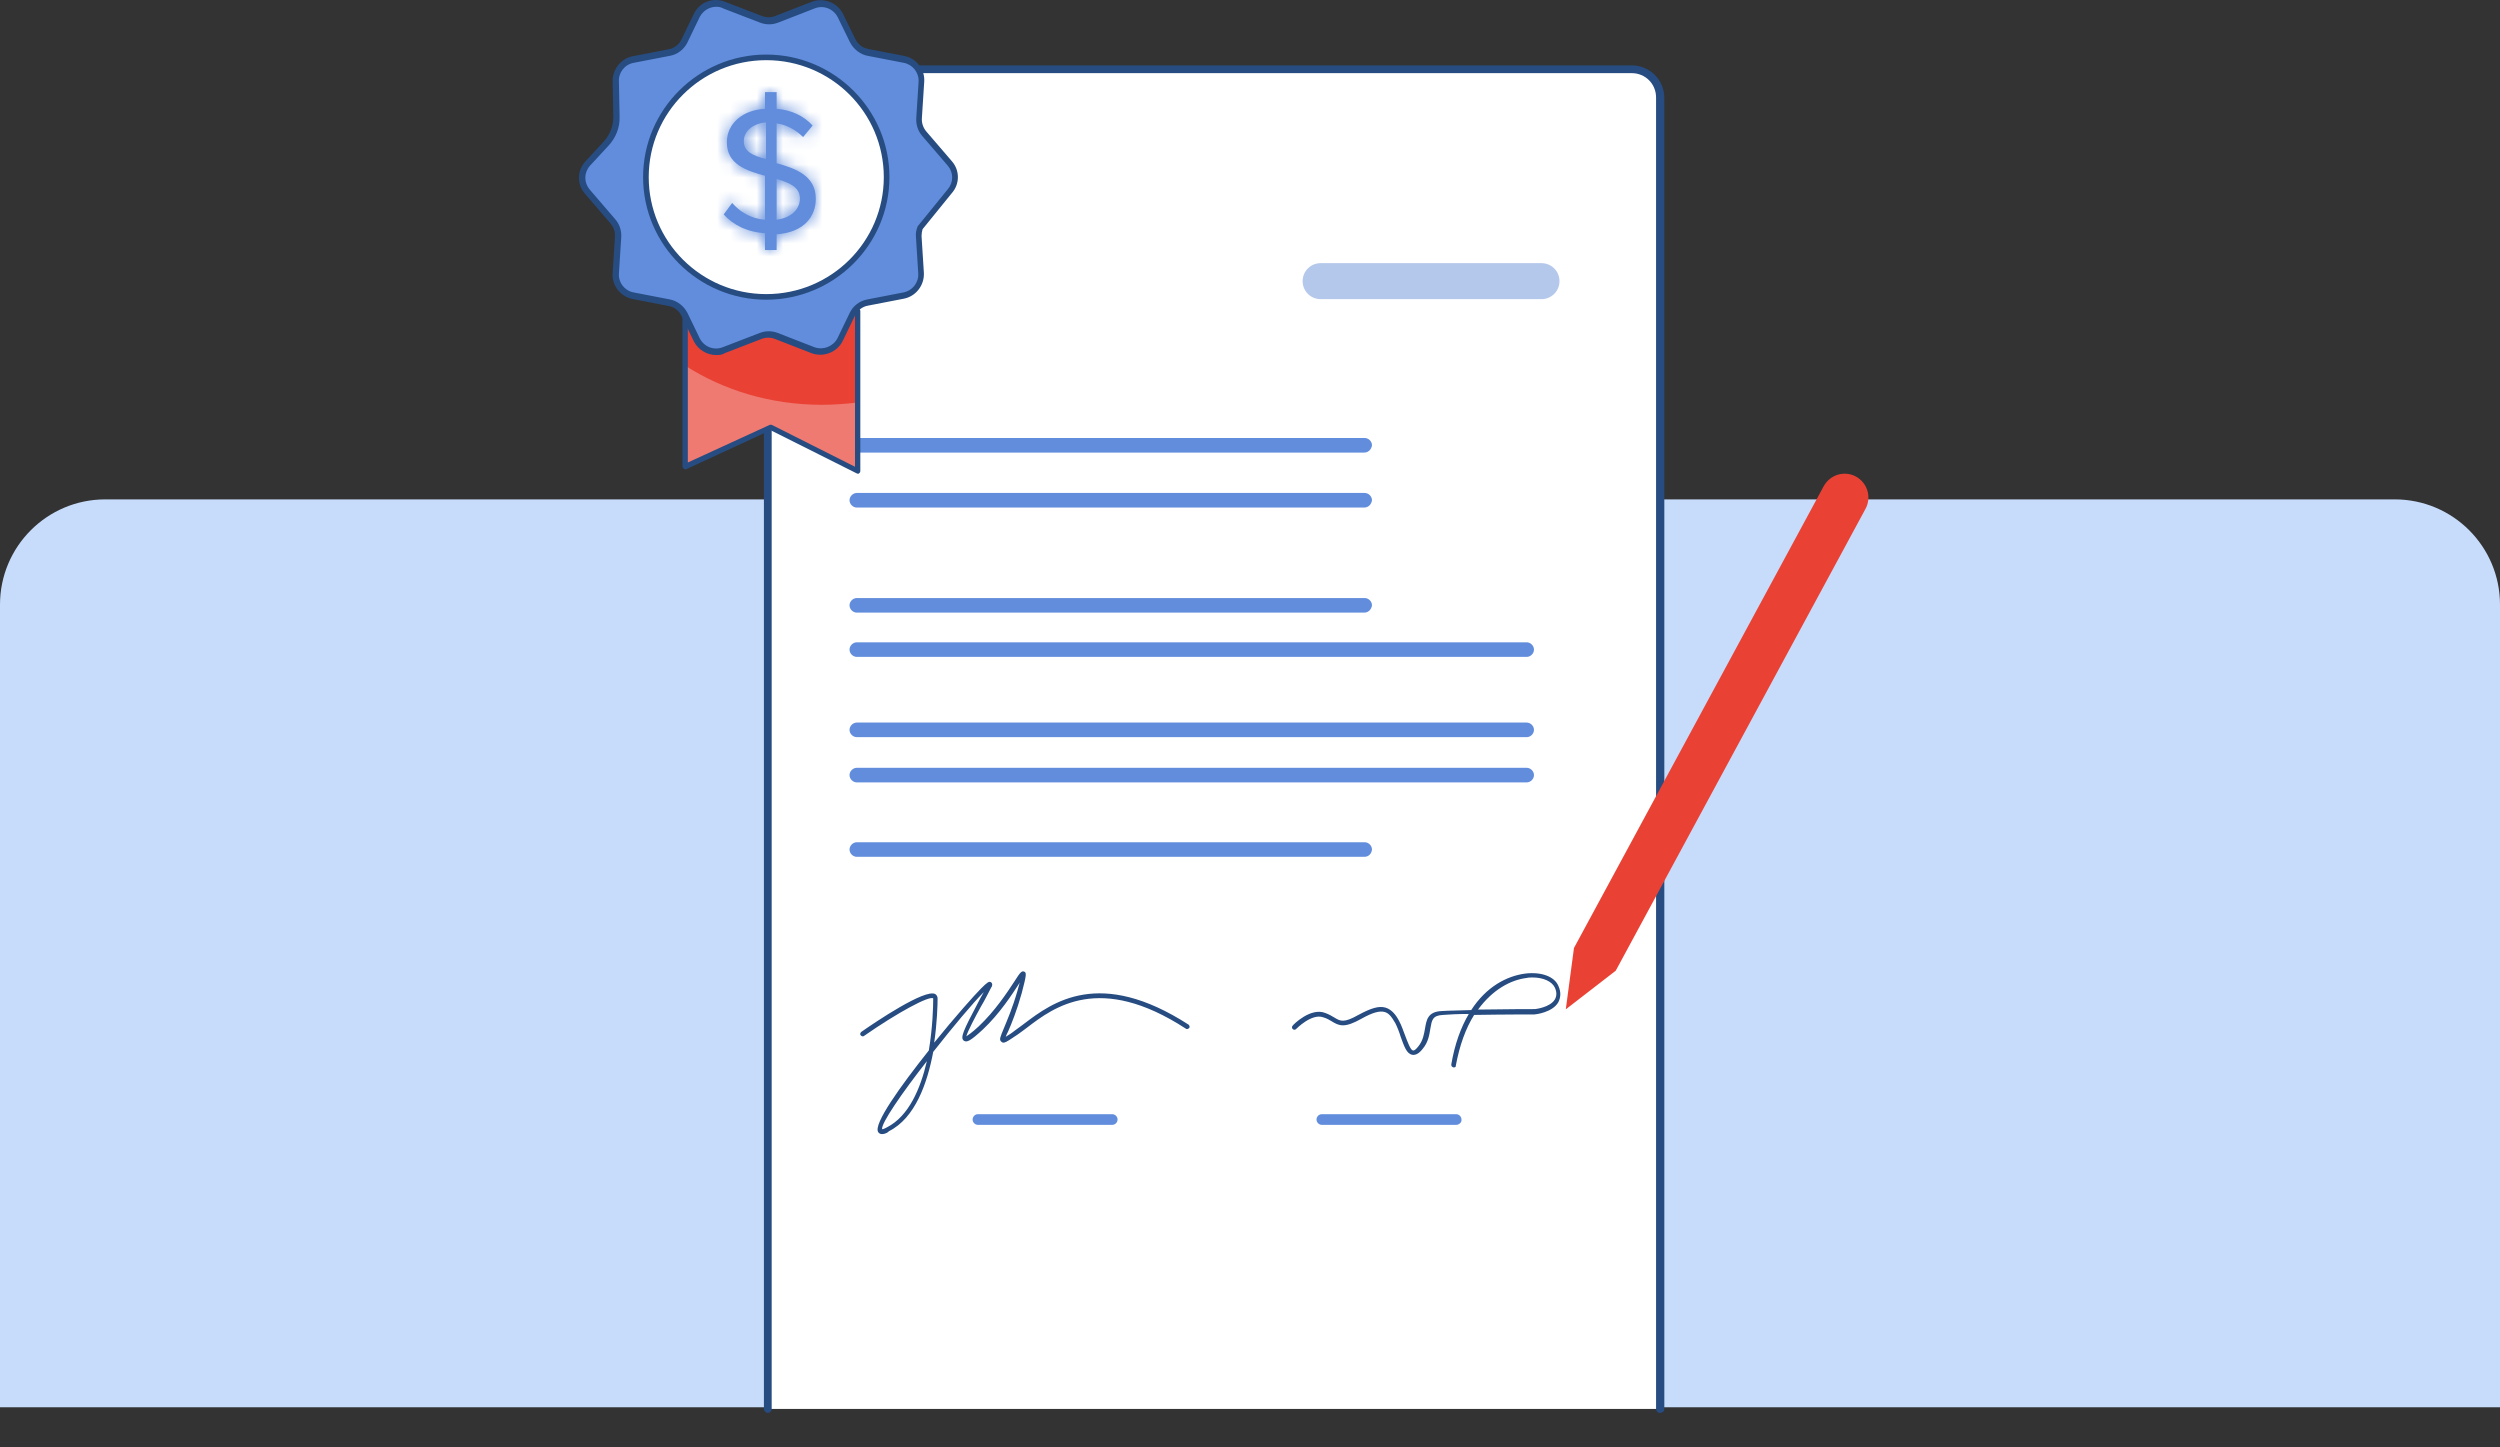
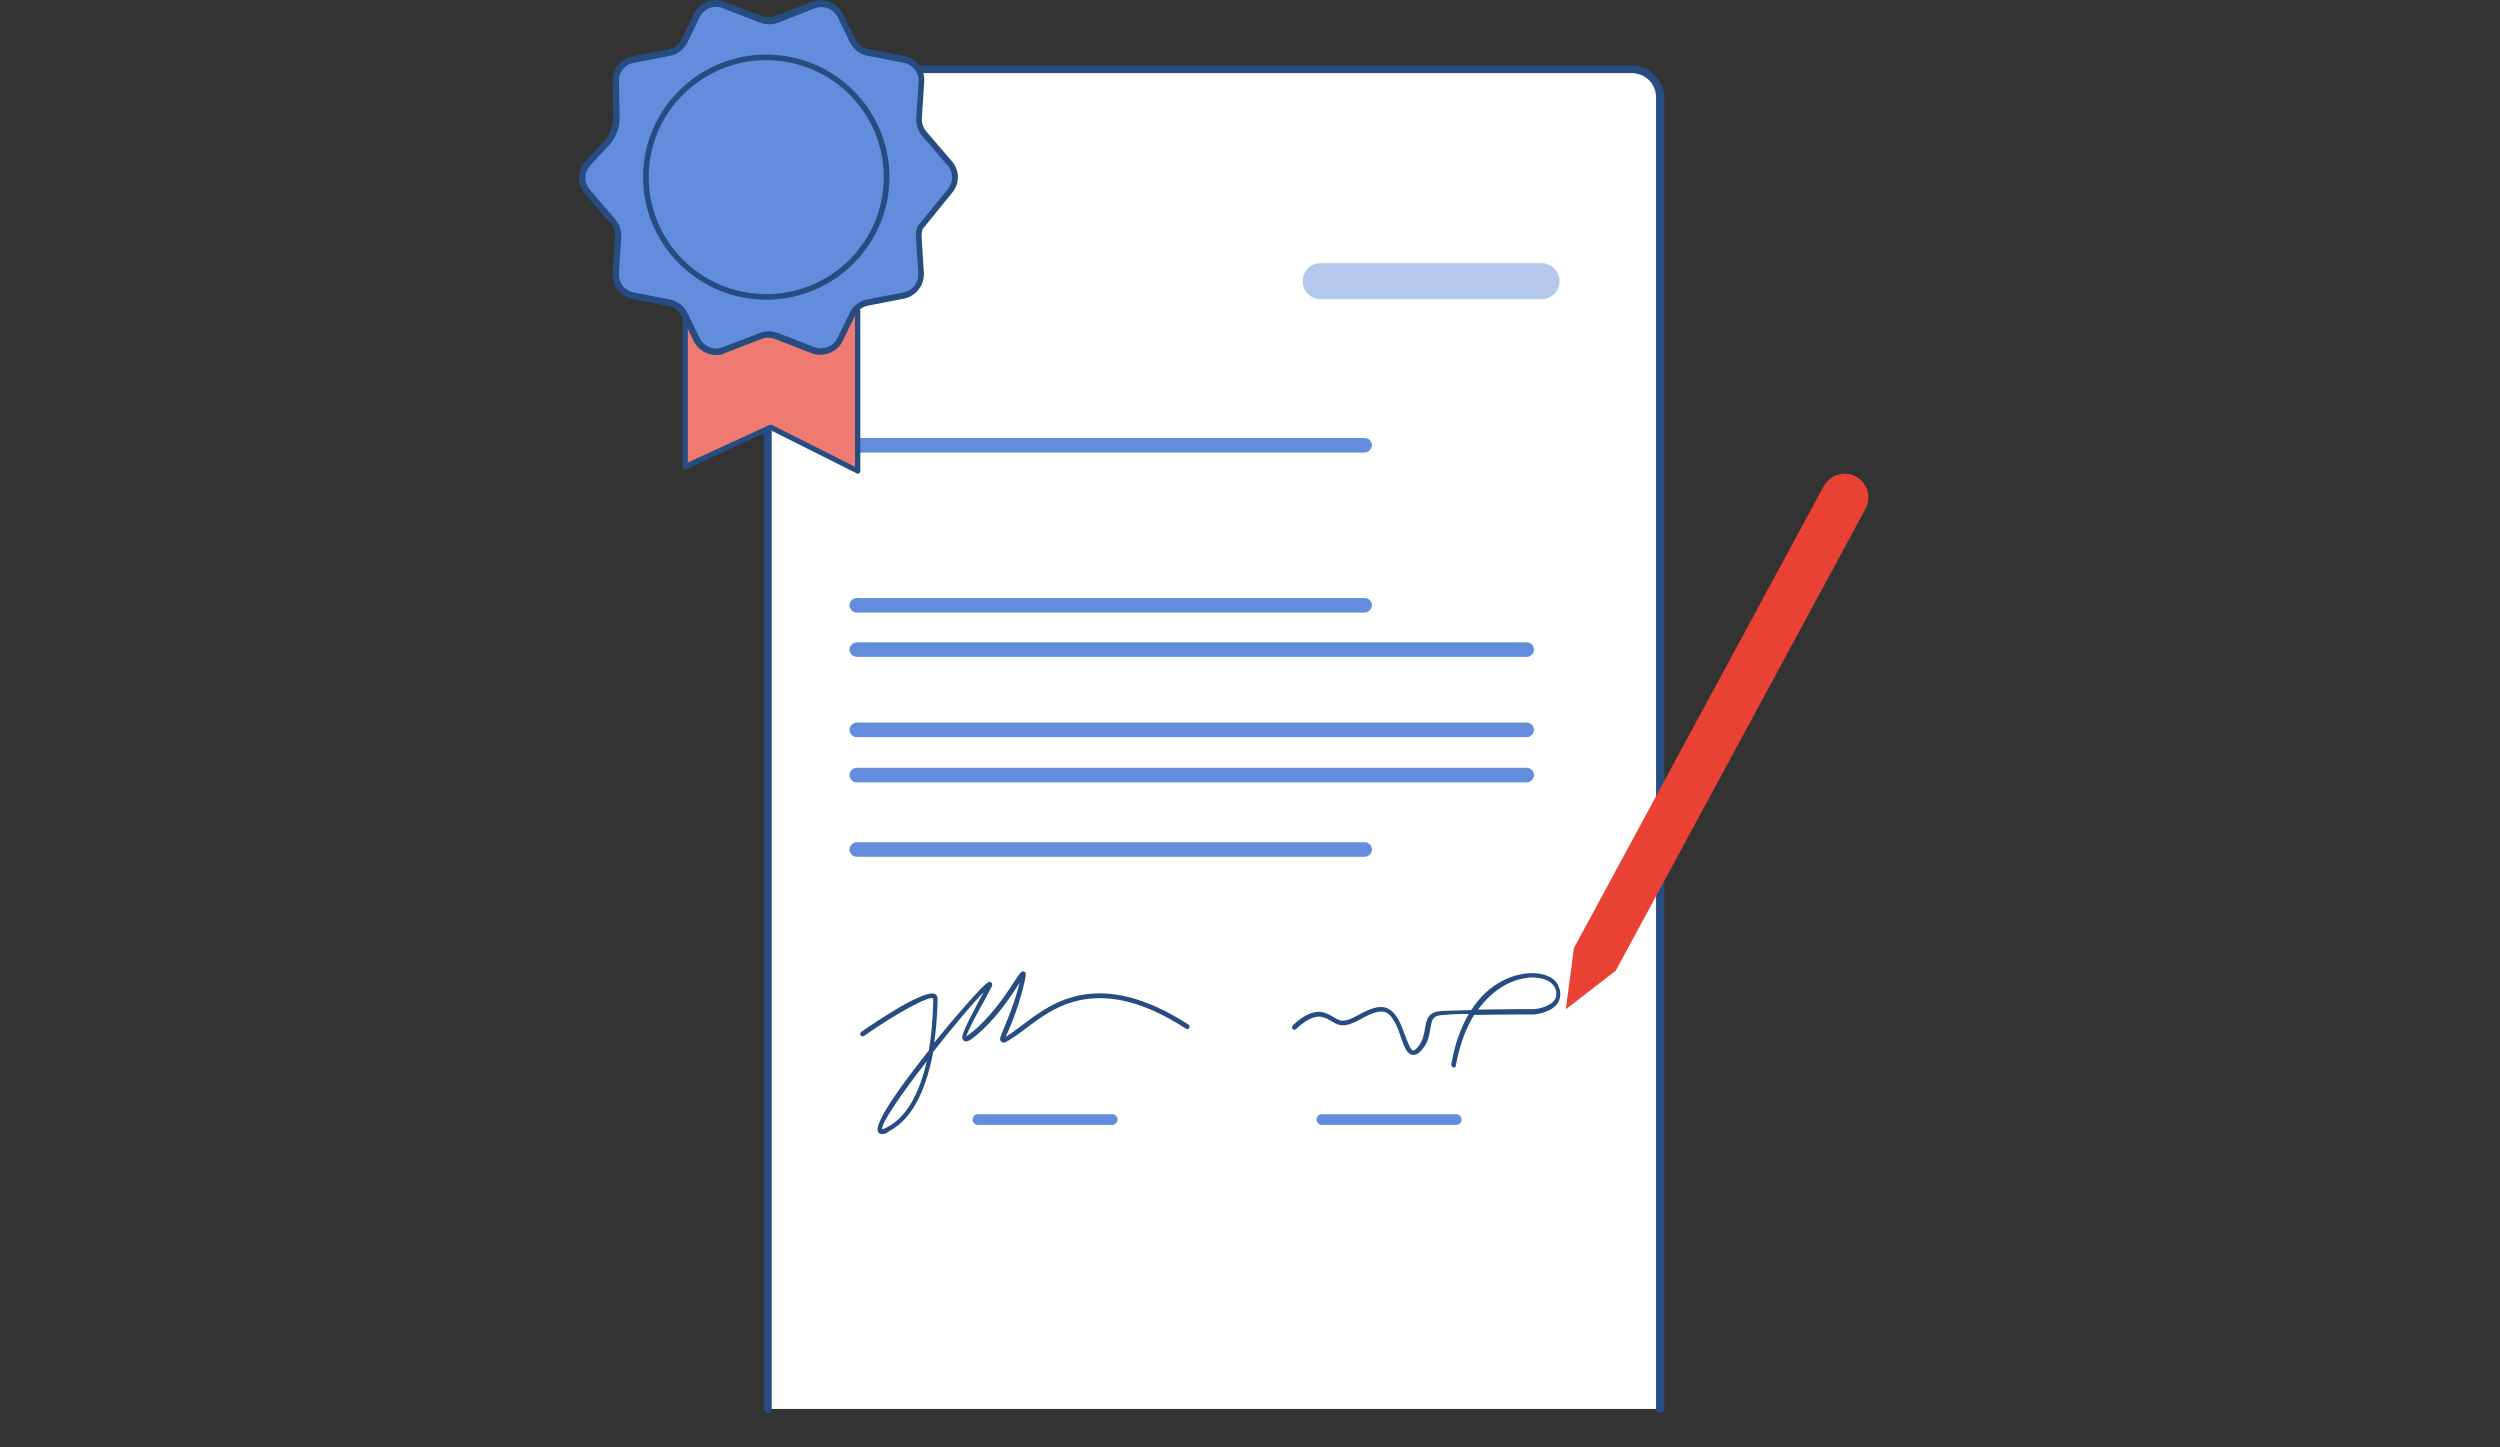
<svg xmlns="http://www.w3.org/2000/svg" width="190" height="110" viewBox="0 0 190 110" fill="none">
  <rect x="0" y="0" width="190" height="110" fill="#333333" stroke="none" />
-   <path d="M0 45.953C0 41.535 3.582 37.953 8 37.953H182C186.418 37.953 190 41.535 190 45.953V106.953H0V45.953Z" fill="#C7DCFB" />
  <path d="M126.158 107.081V7.408C126.158 6.225 125.197 5.263 124.014 5.263H65.304L58.353 12.14V107.081H126.158Z" fill="white" />
  <path d="M126.157 107.377C125.972 107.377 125.861 107.229 125.861 107.081V7.408C125.861 6.373 125.048 5.559 124.012 5.559H65.414L58.648 12.288V107.081C58.648 107.266 58.5 107.377 58.352 107.377C58.205 107.377 58.057 107.229 58.057 107.081V12.14C58.057 12.066 58.094 11.992 58.131 11.918L65.081 5.042C65.155 4.968 65.229 4.968 65.303 4.968H124.012C125.38 4.968 126.489 6.077 126.489 7.445V107.118C126.489 107.266 126.342 107.377 126.157 107.377Z" fill="#264C81" />
  <path opacity="0.6" d="M117.153 22.736H100.368C99.629 22.736 99 22.144 99 21.368C99 20.628 99.591 20 100.368 20H117.153C117.892 20 118.521 20.591 118.521 21.368C118.521 22.144 117.892 22.736 117.153 22.736Z" fill="#82A3DD" />
  <path d="M67.042 86.192C66.931 86.192 66.82 86.155 66.746 86.044C66.34 85.453 68.447 82.532 70.591 79.833C70.887 78.059 70.924 76.469 70.924 75.877C70.628 75.656 68.225 76.95 65.674 78.724C65.6 78.798 65.489 78.761 65.415 78.687C65.341 78.613 65.378 78.502 65.452 78.428C66.561 77.652 70.295 75.138 71.072 75.545C71.183 75.619 71.257 75.73 71.257 75.877C71.257 76.395 71.22 77.726 70.998 79.242C72.551 77.319 74.067 75.619 74.547 75.138C75.028 74.657 75.176 74.547 75.323 74.657C75.471 74.768 75.397 74.99 75.323 75.064C75.102 75.471 74.843 76.025 74.547 76.506C74.14 77.246 73.549 78.355 73.438 78.761C73.549 78.687 73.845 78.502 74.362 78.022C75.619 76.839 76.543 75.434 77.098 74.584C77.542 73.881 77.653 73.77 77.838 73.844C78.022 73.918 78.022 74.066 77.653 75.471C77.283 76.802 76.876 77.8 76.617 78.392C76.543 78.539 76.47 78.687 76.433 78.798C76.617 78.687 76.913 78.502 77.135 78.318C77.357 78.17 77.579 77.985 77.838 77.8C79.982 76.173 83.568 73.511 90.334 77.874C90.407 77.948 90.445 78.059 90.371 78.133C90.297 78.207 90.186 78.244 90.112 78.17C83.568 73.918 80.093 76.543 78.059 78.096C77.8 78.281 77.579 78.466 77.357 78.613C76.47 79.205 76.285 79.353 76.1 79.168C75.915 79.02 76.026 78.798 76.285 78.17C76.543 77.541 76.95 76.617 77.32 75.323C77.357 75.175 77.431 74.916 77.505 74.657C77.505 74.695 77.468 74.695 77.468 74.731C76.913 75.582 75.989 77.024 74.695 78.244C73.734 79.131 73.475 79.242 73.253 79.094C72.957 78.872 73.216 78.318 74.288 76.284C74.436 75.989 74.621 75.656 74.769 75.397C73.956 76.21 72.403 78.059 70.924 79.944C70.48 82.31 69.556 84.972 67.56 85.971C67.486 86.082 67.227 86.192 67.042 86.192ZM70.443 80.647C68.558 83.05 66.931 85.416 67.042 85.823C67.042 85.823 67.153 85.823 67.412 85.675C69.075 84.825 69.963 82.717 70.443 80.647Z" fill="#264C81" />
  <path d="M103.679 46.56H65.119C64.823 46.56 64.564 46.301 64.564 46.005C64.564 45.709 64.823 45.451 65.119 45.451H103.716C104.012 45.451 104.271 45.709 104.271 46.005C104.234 46.301 104.012 46.56 103.679 46.56Z" fill="#618DDC" />
-   <path d="M103.679 38.574H65.119C64.823 38.574 64.564 38.315 64.564 38.019C64.564 37.724 64.823 37.465 65.119 37.465H103.716C104.012 37.465 104.271 37.724 104.271 38.019C104.234 38.315 104.012 38.574 103.679 38.574Z" fill="#618DDC" />
  <path d="M103.679 34.396H65.119C64.823 34.396 64.564 34.137 64.564 33.842C64.564 33.546 64.823 33.287 65.119 33.287H103.716C104.012 33.287 104.271 33.546 104.271 33.842C104.234 34.137 104.012 34.396 103.679 34.396Z" fill="#618DDC" />
  <path d="M103.679 65.119H65.119C64.823 65.119 64.564 64.86 64.564 64.564C64.564 64.269 64.823 64.01 65.119 64.01H103.716C104.012 64.01 104.271 64.269 104.271 64.564C104.234 64.897 104.012 65.119 103.679 65.119Z" fill="#618DDC" />
  <path d="M116.028 49.924H65.119C64.823 49.924 64.564 49.665 64.564 49.37C64.564 49.074 64.823 48.815 65.119 48.815H116.028C116.324 48.815 116.582 49.074 116.582 49.37C116.582 49.665 116.324 49.924 116.028 49.924Z" fill="#618DDC" />
  <path d="M116.028 56.024H65.119C64.823 56.024 64.564 55.766 64.564 55.47C64.564 55.174 64.823 54.915 65.119 54.915H116.028C116.324 54.915 116.582 55.174 116.582 55.47C116.582 55.766 116.324 56.024 116.028 56.024Z" fill="#618DDC" />
  <path d="M116.028 59.462H65.119C64.823 59.462 64.564 59.204 64.564 58.908C64.564 58.612 64.823 58.353 65.119 58.353H116.028C116.324 58.353 116.582 58.612 116.582 58.908C116.582 59.204 116.324 59.462 116.028 59.462Z" fill="#618DDC" />
  <path opacity="0.6" d="M58.316 12.288H64.306C64.897 12.288 65.415 11.807 65.415 11.179V5.226L58.316 12.288Z" fill="#82A3DD" />
  <path d="M64.307 12.621H58.318C58.207 12.621 58.096 12.547 58.022 12.436C57.985 12.325 57.985 12.177 58.096 12.103L65.157 5.042C65.231 4.968 65.379 4.931 65.49 4.968C65.601 5.005 65.675 5.116 65.675 5.263V11.253C65.712 11.992 65.084 12.621 64.307 12.621ZM59.057 11.992H64.307C64.751 11.992 65.121 11.622 65.121 11.179V5.966L59.057 11.992Z" fill="#264C81" />
  <path d="M110.482 81.127C110.334 81.09 110.297 81.016 110.297 80.906C110.556 79.353 111.037 78.059 111.628 77.061C110.815 77.061 110.113 77.097 109.669 77.135C108.856 77.171 108.819 77.541 108.708 78.17C108.634 78.613 108.56 79.205 108.116 79.722C107.857 80.055 107.599 80.203 107.34 80.166C106.896 80.092 106.711 79.501 106.452 78.798C106.341 78.428 106.194 78.059 106.046 77.763C105.75 77.245 105.528 76.987 105.232 76.913C104.863 76.802 104.308 76.95 103.458 77.43C102.201 78.133 101.794 77.985 101.203 77.615C101.018 77.504 100.833 77.393 100.574 77.319C99.687 76.987 98.504 78.207 98.504 78.207C98.43 78.281 98.319 78.281 98.245 78.207C98.171 78.133 98.171 78.022 98.245 77.948C98.282 77.874 99.613 76.543 100.722 76.987C101.018 77.097 101.203 77.208 101.387 77.319C101.868 77.615 102.127 77.763 103.236 77.135C104.197 76.617 104.789 76.432 105.306 76.58C105.787 76.728 106.12 77.171 106.342 77.615C106.526 77.948 106.637 78.317 106.785 78.687C106.97 79.168 107.192 79.796 107.377 79.833C107.488 79.87 107.635 79.722 107.783 79.538C108.153 79.094 108.227 78.576 108.301 78.17C108.412 77.541 108.486 76.876 109.595 76.839C110.076 76.802 110.889 76.802 111.813 76.765C112.959 74.99 114.512 74.177 115.917 73.992C117.137 73.844 118.135 74.214 118.431 74.916C118.653 75.397 118.616 75.803 118.431 76.173C117.987 76.95 116.693 77.097 116.619 77.097C116.582 77.097 114.105 77.097 112.035 77.135C111.406 78.133 110.926 79.427 110.63 81.053C110.667 81.053 110.593 81.127 110.482 81.127ZM116.471 74.288C116.324 74.288 116.176 74.288 116.028 74.325C114.808 74.473 113.44 75.212 112.331 76.728C114.364 76.691 116.619 76.691 116.656 76.691C116.656 76.691 117.802 76.58 118.172 75.951C118.32 75.693 118.32 75.397 118.172 75.064C117.95 74.584 117.285 74.288 116.471 74.288Z" fill="#264C81" />
  <path d="M84.529 85.49H74.325C74.103 85.49 73.918 85.305 73.918 85.083C73.918 84.862 74.103 84.677 74.325 84.677H84.529C84.75 84.677 84.935 84.862 84.935 85.083C84.935 85.305 84.75 85.49 84.529 85.49Z" fill="#618DDC" />
  <path d="M110.665 85.49H100.461C100.24 85.49 100.055 85.305 100.055 85.083C100.055 84.862 100.24 84.677 100.461 84.677H110.665C110.887 84.677 111.072 84.862 111.072 85.083C111.109 85.305 110.887 85.49 110.665 85.49Z" fill="#618DDC" />
  <path d="M119.622 72.046L119.001 76.706L122.797 73.772L141.78 38.67C142.263 37.773 141.918 36.703 141.055 36.22C140.158 35.737 139.088 36.082 138.605 36.945L119.622 72.046Z" fill="#E94235" />
  <path d="M52.07 24.13V35.474L58.588 32.469L65.206 35.8V23.63L52.07 24.13Z" fill="white" />
  <path opacity="0.7" d="M52.07 24.13V35.474L58.588 32.469L65.206 35.8V23.63L52.07 24.13Z" fill="#E94235" />
-   <path d="M52.07 27.786C54.989 29.665 58.588 30.766 62.463 30.766C63.394 30.766 64.3 30.691 65.206 30.591V23.63L52.07 24.13V27.786Z" fill="#E94235" />
  <path d="M65.208 36C65.183 36 65.132 36 65.107 35.975L58.565 32.695L52.173 35.65C52.098 35.675 52.022 35.675 51.972 35.624C51.921 35.574 51.871 35.524 51.871 35.449V24.13C51.871 24.005 51.972 23.93 52.072 23.93C52.173 23.93 52.274 24.03 52.274 24.13V35.149L58.489 32.294C58.539 32.269 58.615 32.269 58.665 32.294L64.981 35.474V23.63C64.981 23.504 65.082 23.429 65.183 23.429C65.283 23.429 65.384 23.529 65.384 23.63V35.8C65.384 35.875 65.334 35.95 65.283 35.975C65.283 36 65.258 36 65.208 36Z" fill="#264C81" />
  <path d="M71.171 15.741L72.177 14.564C72.706 13.938 72.706 13.037 72.177 12.436L70.239 10.182C69.963 9.857 69.812 9.431 69.837 9.005L70.013 6.251C70.063 5.424 69.484 4.698 68.679 4.523L65.962 3.997C65.458 3.897 65.005 3.571 64.779 3.095L63.848 1.192C63.47 0.416 62.565 0.065 61.759 0.391L58.991 1.468C58.614 1.618 58.186 1.618 57.809 1.468L55.015 0.391C54.21 0.09 53.304 0.441 52.927 1.192L51.996 3.12C51.769 3.596 51.341 3.922 50.813 4.022L48.095 4.548C47.29 4.698 46.711 5.449 46.762 6.276L46.812 8.905C46.812 9.656 46.56 10.382 46.032 10.908L44.597 12.461C44.069 13.087 44.069 13.988 44.597 14.589L46.535 16.843C46.812 17.169 46.963 17.594 46.938 18.02L46.762 20.8C46.711 21.626 47.29 22.352 48.095 22.528L50.813 23.053C51.316 23.154 51.769 23.479 51.996 23.955L52.927 25.883C53.304 26.659 54.21 27.01 55.015 26.684L57.809 25.608C58.186 25.457 58.614 25.457 58.991 25.608L61.759 26.684C62.565 26.985 63.47 26.634 63.848 25.883L64.779 23.98C65.005 23.504 65.433 23.179 65.962 23.078L68.679 22.553C69.484 22.402 70.063 21.651 70.013 20.825L69.837 18.045C69.812 17.82 69.862 17.594 69.938 17.369" fill="#618DDC" />
  <path d="M54.437 26.985C53.732 26.985 53.053 26.584 52.726 25.933L51.794 24.005C51.593 23.604 51.241 23.329 50.813 23.254L48.095 22.728C47.164 22.553 46.485 21.701 46.56 20.75L46.737 17.995C46.762 17.619 46.636 17.269 46.409 16.994L44.472 14.74C43.843 14.039 43.843 12.987 44.472 12.286L45.906 10.733C46.359 10.232 46.611 9.581 46.611 8.88L46.56 6.251C46.51 5.324 47.164 4.448 48.095 4.272L50.813 3.746C51.241 3.671 51.618 3.371 51.794 2.995L52.726 1.067C53.153 0.166 54.185 -0.235 55.116 0.14L57.909 1.217C58.236 1.342 58.589 1.342 58.916 1.217L61.684 0.14C62.59 -0.21 63.647 0.191 64.074 1.067L65.005 2.97C65.207 3.371 65.559 3.646 65.987 3.721L68.705 4.247C69.636 4.423 70.315 5.274 70.24 6.226L70.063 8.98C70.038 9.356 70.164 9.706 70.391 9.982L72.328 12.236C72.957 12.937 72.957 13.989 72.328 14.69L70.114 17.419C70.063 17.594 70.038 17.77 70.038 17.945L70.214 20.725C70.265 21.676 69.611 22.528 68.679 22.703L65.962 23.229C65.534 23.304 65.156 23.604 64.98 23.98L64.049 25.908C63.621 26.785 62.565 27.185 61.659 26.835L58.891 25.758C58.564 25.633 58.211 25.633 57.884 25.758L55.091 26.835C54.915 26.96 54.688 26.985 54.437 26.985ZM54.437 0.516C53.908 0.516 53.43 0.817 53.178 1.292L52.247 3.221C51.996 3.746 51.492 4.147 50.889 4.247L48.171 4.773C47.466 4.898 46.988 5.524 47.038 6.226L47.089 8.88C47.114 9.681 46.812 10.458 46.258 11.059L44.824 12.611C44.371 13.137 44.371 13.888 44.824 14.414L46.762 16.668C47.089 17.044 47.24 17.519 47.215 18.02L47.038 20.775C46.988 21.476 47.466 22.102 48.171 22.227L50.889 22.753C51.467 22.853 51.971 23.254 52.247 23.78L53.178 25.708C53.506 26.359 54.261 26.66 54.94 26.384L57.733 25.307C58.186 25.132 58.664 25.132 59.117 25.307L61.885 26.384C62.565 26.634 63.319 26.334 63.647 25.708L64.578 23.78C64.829 23.254 65.333 22.853 65.937 22.753L68.654 22.227C69.334 22.102 69.837 21.476 69.787 20.775L69.611 17.995C69.585 17.72 69.636 17.469 69.736 17.219C69.736 17.194 69.761 17.169 69.787 17.144L72.026 14.389C72.479 13.863 72.479 13.112 72.026 12.586L70.089 10.332C69.761 9.957 69.611 9.481 69.636 8.98L69.812 6.226C69.862 5.524 69.359 4.898 68.679 4.773L65.962 4.247C65.383 4.147 64.88 3.746 64.603 3.221L63.672 1.317C63.345 0.666 62.59 0.366 61.91 0.641L59.142 1.718C58.689 1.893 58.211 1.893 57.758 1.718L54.965 0.641C54.789 0.541 54.613 0.516 54.437 0.516Z" fill="#264C81" />
-   <path d="M58.236 22.553C63.281 22.553 67.371 18.483 67.371 13.463C67.371 8.442 63.281 4.373 58.236 4.373C53.191 4.373 49.102 8.442 49.102 13.463C49.102 18.483 53.191 22.553 58.236 22.553Z" fill="white" />
  <path d="M58.236 22.778C53.077 22.778 48.875 18.596 48.875 13.463C48.875 8.329 53.077 4.147 58.236 4.147C63.395 4.147 67.597 8.329 67.597 13.463C67.597 18.596 63.395 22.778 58.236 22.778ZM58.236 4.573C53.304 4.573 49.303 8.554 49.303 13.463C49.303 18.371 53.304 22.352 58.236 22.352C63.168 22.352 67.169 18.371 67.169 13.463C67.169 8.554 63.168 4.573 58.236 4.573Z" fill="#264C81" />
  <mask id="path-27-inside-1_1544_17445" fill="white">
    <path d="M58.218 17.729C56.77 17.649 55.724 17.093 55 16.298L55.644 15.424C56.207 16.06 57.011 16.616 58.138 16.695V13.358C56.69 12.96 55.241 12.483 55.241 10.815C55.241 9.384 56.448 8.351 58.138 8.272V7H59.023V8.272C60.149 8.351 61.115 8.828 61.759 9.543L61.035 10.417C60.471 9.861 59.747 9.464 59.023 9.384V12.404C60.471 12.801 62 13.358 62 15.106C62 16.378 61.195 17.649 59.023 17.808V19H58.138V17.729H58.218ZM58.218 12.086V9.305C57.253 9.384 56.529 9.94 56.529 10.735C56.529 11.53 57.253 11.848 58.218 12.086ZM59.023 13.596V16.695C60.31 16.536 60.793 15.742 60.793 15.106C60.793 14.232 60.069 13.914 59.023 13.596Z" />
  </mask>
  <path d="M58.218 17.729C56.77 17.649 55.724 17.093 55 16.298L55.644 15.424C56.207 16.06 57.011 16.616 58.138 16.695V13.358C56.69 12.96 55.241 12.483 55.241 10.815C55.241 9.384 56.448 8.351 58.138 8.272V7H59.023V8.272C60.149 8.351 61.115 8.828 61.759 9.543L61.035 10.417C60.471 9.861 59.747 9.464 59.023 9.384V12.404C60.471 12.801 62 13.358 62 15.106C62 16.378 61.195 17.649 59.023 17.808V19H58.138V17.729H58.218ZM58.218 12.086V9.305C57.253 9.384 56.529 9.94 56.529 10.735C56.529 11.53 57.253 11.848 58.218 12.086ZM59.023 13.596V16.695C60.31 16.536 60.793 15.742 60.793 15.106C60.793 14.232 60.069 13.914 59.023 13.596Z" fill="#618DDC" />
  <path d="M58.218 17.729V19.729L58.328 15.732L58.218 17.729ZM55 16.298L53.389 15.112L52.417 16.433L53.522 17.645L55 16.298ZM55.644 15.424L57.141 14.098L55.5 12.246L54.033 14.238L55.644 15.424ZM58.138 16.695L57.997 18.69L60.138 18.841V16.695H58.138ZM58.138 13.358H60.138V11.832L58.667 11.429L58.138 13.358ZM58.138 8.272L58.232 10.269L60.138 10.18V8.272H58.138ZM58.138 7V5H56.138V7H58.138ZM59.023 7H61.023V5H59.023V7ZM59.023 8.272H57.023V10.135L58.882 10.267L59.023 8.272ZM61.759 9.543L63.299 10.819L64.401 9.489L63.245 8.205L61.759 9.543ZM61.035 10.417L59.629 11.84L61.182 13.374L62.575 11.693L61.035 10.417ZM59.023 9.384L59.241 7.396L57.023 7.153V9.384H59.023ZM59.023 12.404H57.023V13.929L58.494 14.333L59.023 12.404ZM59.023 17.808L58.877 15.813L57.023 15.949V17.808H59.023ZM59.023 19V21H61.023V19H59.023ZM58.138 19H56.138V21H58.138V19ZM58.138 17.729V15.729H56.138V17.729H58.138ZM58.218 12.086L57.739 14.028L60.218 14.64V12.086H58.218ZM58.218 9.305H60.218V7.133L58.054 7.311L58.218 9.305ZM56.529 10.735H58.529H56.529ZM59.023 13.596L59.605 11.682L57.023 10.898V13.596H59.023ZM59.023 16.695H57.023V18.957L59.268 18.68L59.023 16.695ZM60.793 15.106H62.793H60.793ZM58.328 15.732C57.382 15.68 56.835 15.342 56.478 14.951L53.522 17.645C54.613 18.843 56.158 19.618 58.109 19.726L58.328 15.732ZM56.611 17.484L57.254 16.61L54.033 14.238L53.389 15.112L56.611 17.484ZM54.147 16.75C54.96 17.669 56.219 18.565 57.997 18.69L58.279 14.7C57.804 14.667 57.453 14.451 57.141 14.098L54.147 16.75ZM60.138 16.695V13.358H56.138V16.695H60.138ZM58.667 11.429C58.312 11.332 58.023 11.247 57.773 11.153C57.523 11.06 57.374 10.98 57.288 10.921C57.212 10.868 57.219 10.854 57.239 10.89C57.263 10.933 57.241 10.93 57.241 10.815H53.241C53.241 12.377 53.987 13.497 55.005 14.205C55.871 14.807 56.925 15.099 57.609 15.286L58.667 11.429ZM57.241 10.815C57.241 10.705 57.272 10.63 57.37 10.544C57.49 10.44 57.761 10.291 58.232 10.269L58.044 6.274C55.642 6.387 53.241 7.994 53.241 10.815H57.241ZM60.138 8.272V7H56.138V8.272H60.138ZM58.138 9H59.023V5H58.138V9ZM57.023 7V8.272H61.023V7H57.023ZM58.882 10.267C59.529 10.312 59.999 10.578 60.272 10.881L63.245 8.205C62.231 7.078 60.769 6.39 59.164 6.276L58.882 10.267ZM60.218 8.267L59.494 9.141L62.575 11.693L63.299 10.819L60.218 8.267ZM62.44 8.994C61.635 8.2 60.513 7.536 59.241 7.396L58.805 11.372C58.981 11.392 59.307 11.522 59.629 11.84L62.44 8.994ZM57.023 9.384V12.404H61.023V9.384H57.023ZM58.494 14.333C58.835 14.426 59.123 14.514 59.372 14.611C59.623 14.709 59.783 14.797 59.883 14.869C59.929 14.903 59.955 14.928 59.968 14.942C59.975 14.949 59.979 14.954 59.98 14.956C59.982 14.959 59.983 14.96 59.983 14.96C59.983 14.96 59.983 14.96 59.983 14.96C59.983 14.96 59.983 14.961 59.984 14.962C59.984 14.964 59.986 14.969 59.988 14.977C59.992 14.994 60 15.034 60 15.106H64C64 13.511 63.242 12.362 62.227 11.628C61.339 10.986 60.271 10.672 59.552 10.475L58.494 14.333ZM60 15.106C60 15.322 59.937 15.433 59.877 15.495C59.823 15.552 59.59 15.761 58.877 15.813L59.169 19.803C60.629 19.696 61.883 19.19 62.775 18.253C63.661 17.322 64 16.162 64 15.106H60ZM57.023 17.808V19H61.023V17.808H57.023ZM59.023 17H58.138V21H59.023V17ZM60.138 19V17.729H56.138V19H60.138ZM58.138 19.729H58.218V15.729H58.138V19.729ZM60.218 12.086V9.305H56.218V12.086H60.218ZM58.054 7.311C56.585 7.432 54.529 8.439 54.529 10.735H58.529C58.529 10.848 58.501 10.972 58.444 11.085C58.389 11.194 58.324 11.262 58.282 11.296C58.209 11.356 58.22 11.311 58.383 11.298L58.054 7.311ZM54.529 10.735C54.529 11.894 55.124 12.746 55.874 13.264C56.498 13.696 57.231 13.902 57.739 14.028L58.698 10.144C58.494 10.094 58.349 10.05 58.244 10.012C58.137 9.972 58.119 9.954 58.149 9.974C58.186 10 58.297 10.086 58.394 10.256C58.497 10.437 58.529 10.615 58.529 10.735H54.529ZM57.023 13.596V16.695H61.023V13.596H57.023ZM59.268 18.68C61.438 18.412 62.793 16.867 62.793 15.106H58.793C58.793 14.925 58.86 14.788 58.937 14.706C58.975 14.665 59 14.655 58.989 14.661C58.976 14.667 58.913 14.694 58.778 14.71L59.268 18.68ZM62.793 15.106C62.793 13.969 62.256 13.096 61.483 12.529C60.862 12.074 60.108 11.835 59.605 11.682L58.441 15.51C58.684 15.583 58.855 15.641 58.982 15.694C59.112 15.747 59.14 15.771 59.118 15.756C59.086 15.732 58.985 15.648 58.9 15.488C58.811 15.322 58.793 15.175 58.793 15.106H62.793Z" fill="#618DDC" mask="url(#path-27-inside-1_1544_17445)" />
</svg>